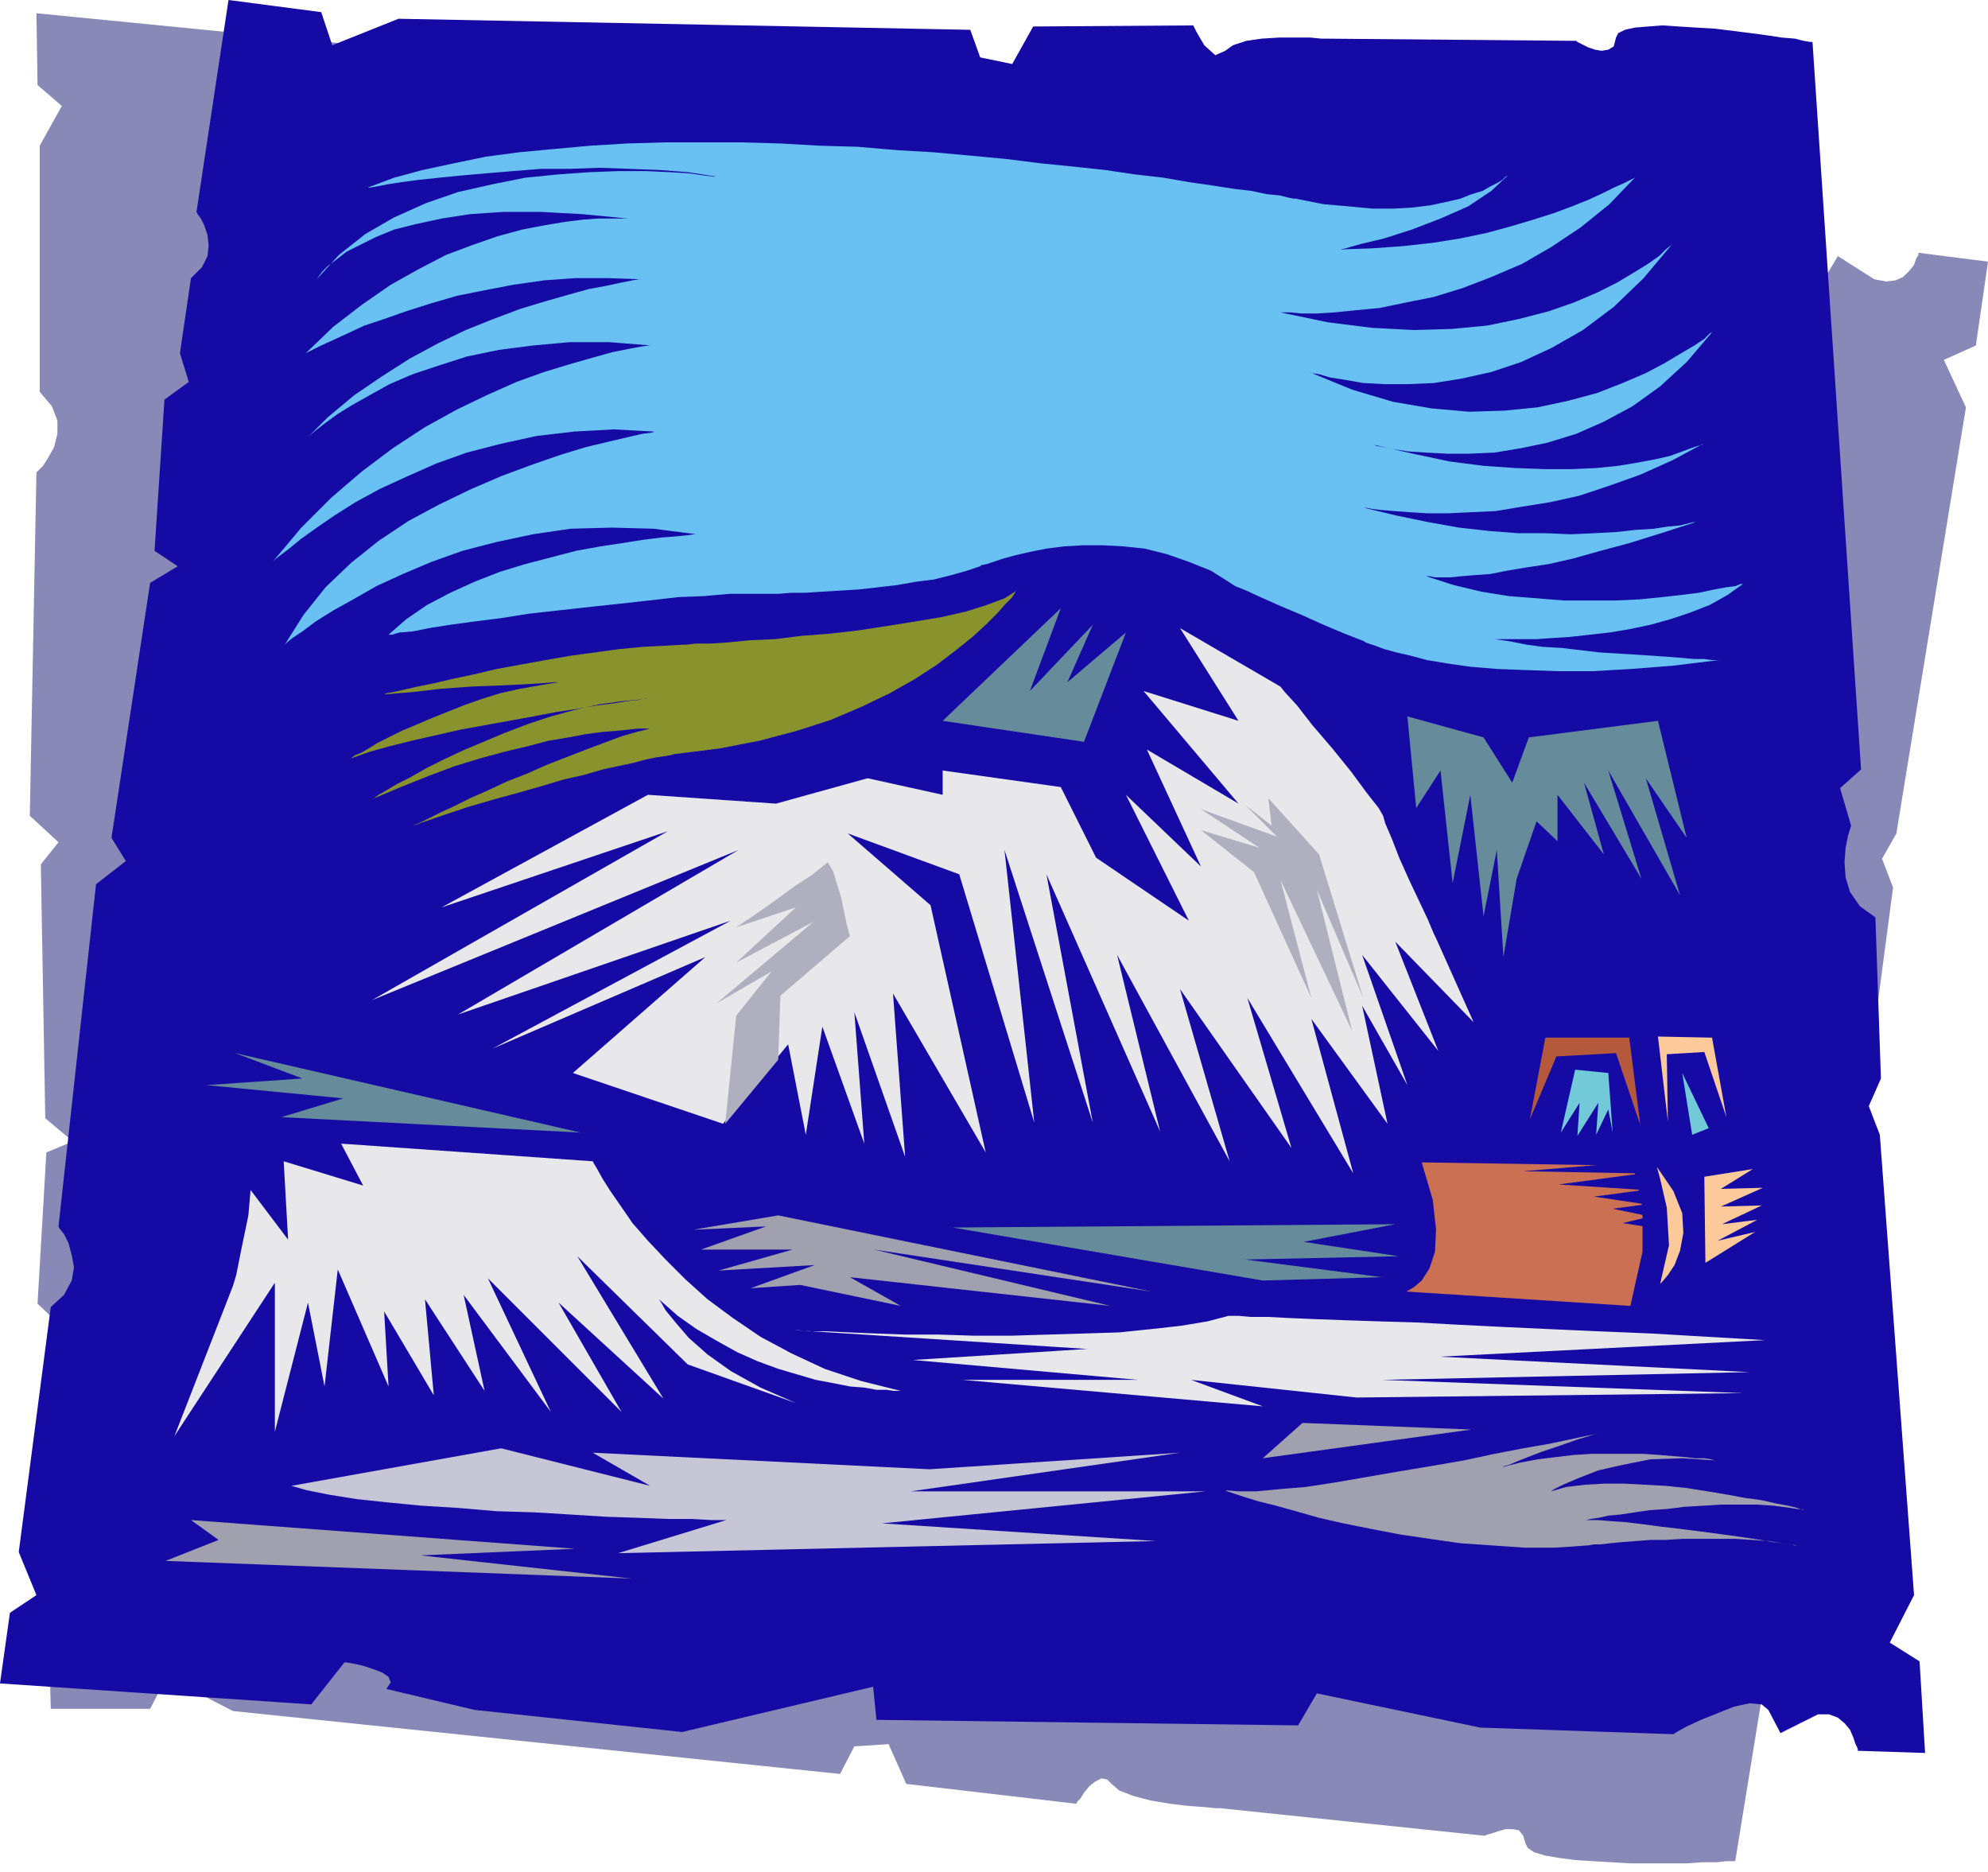
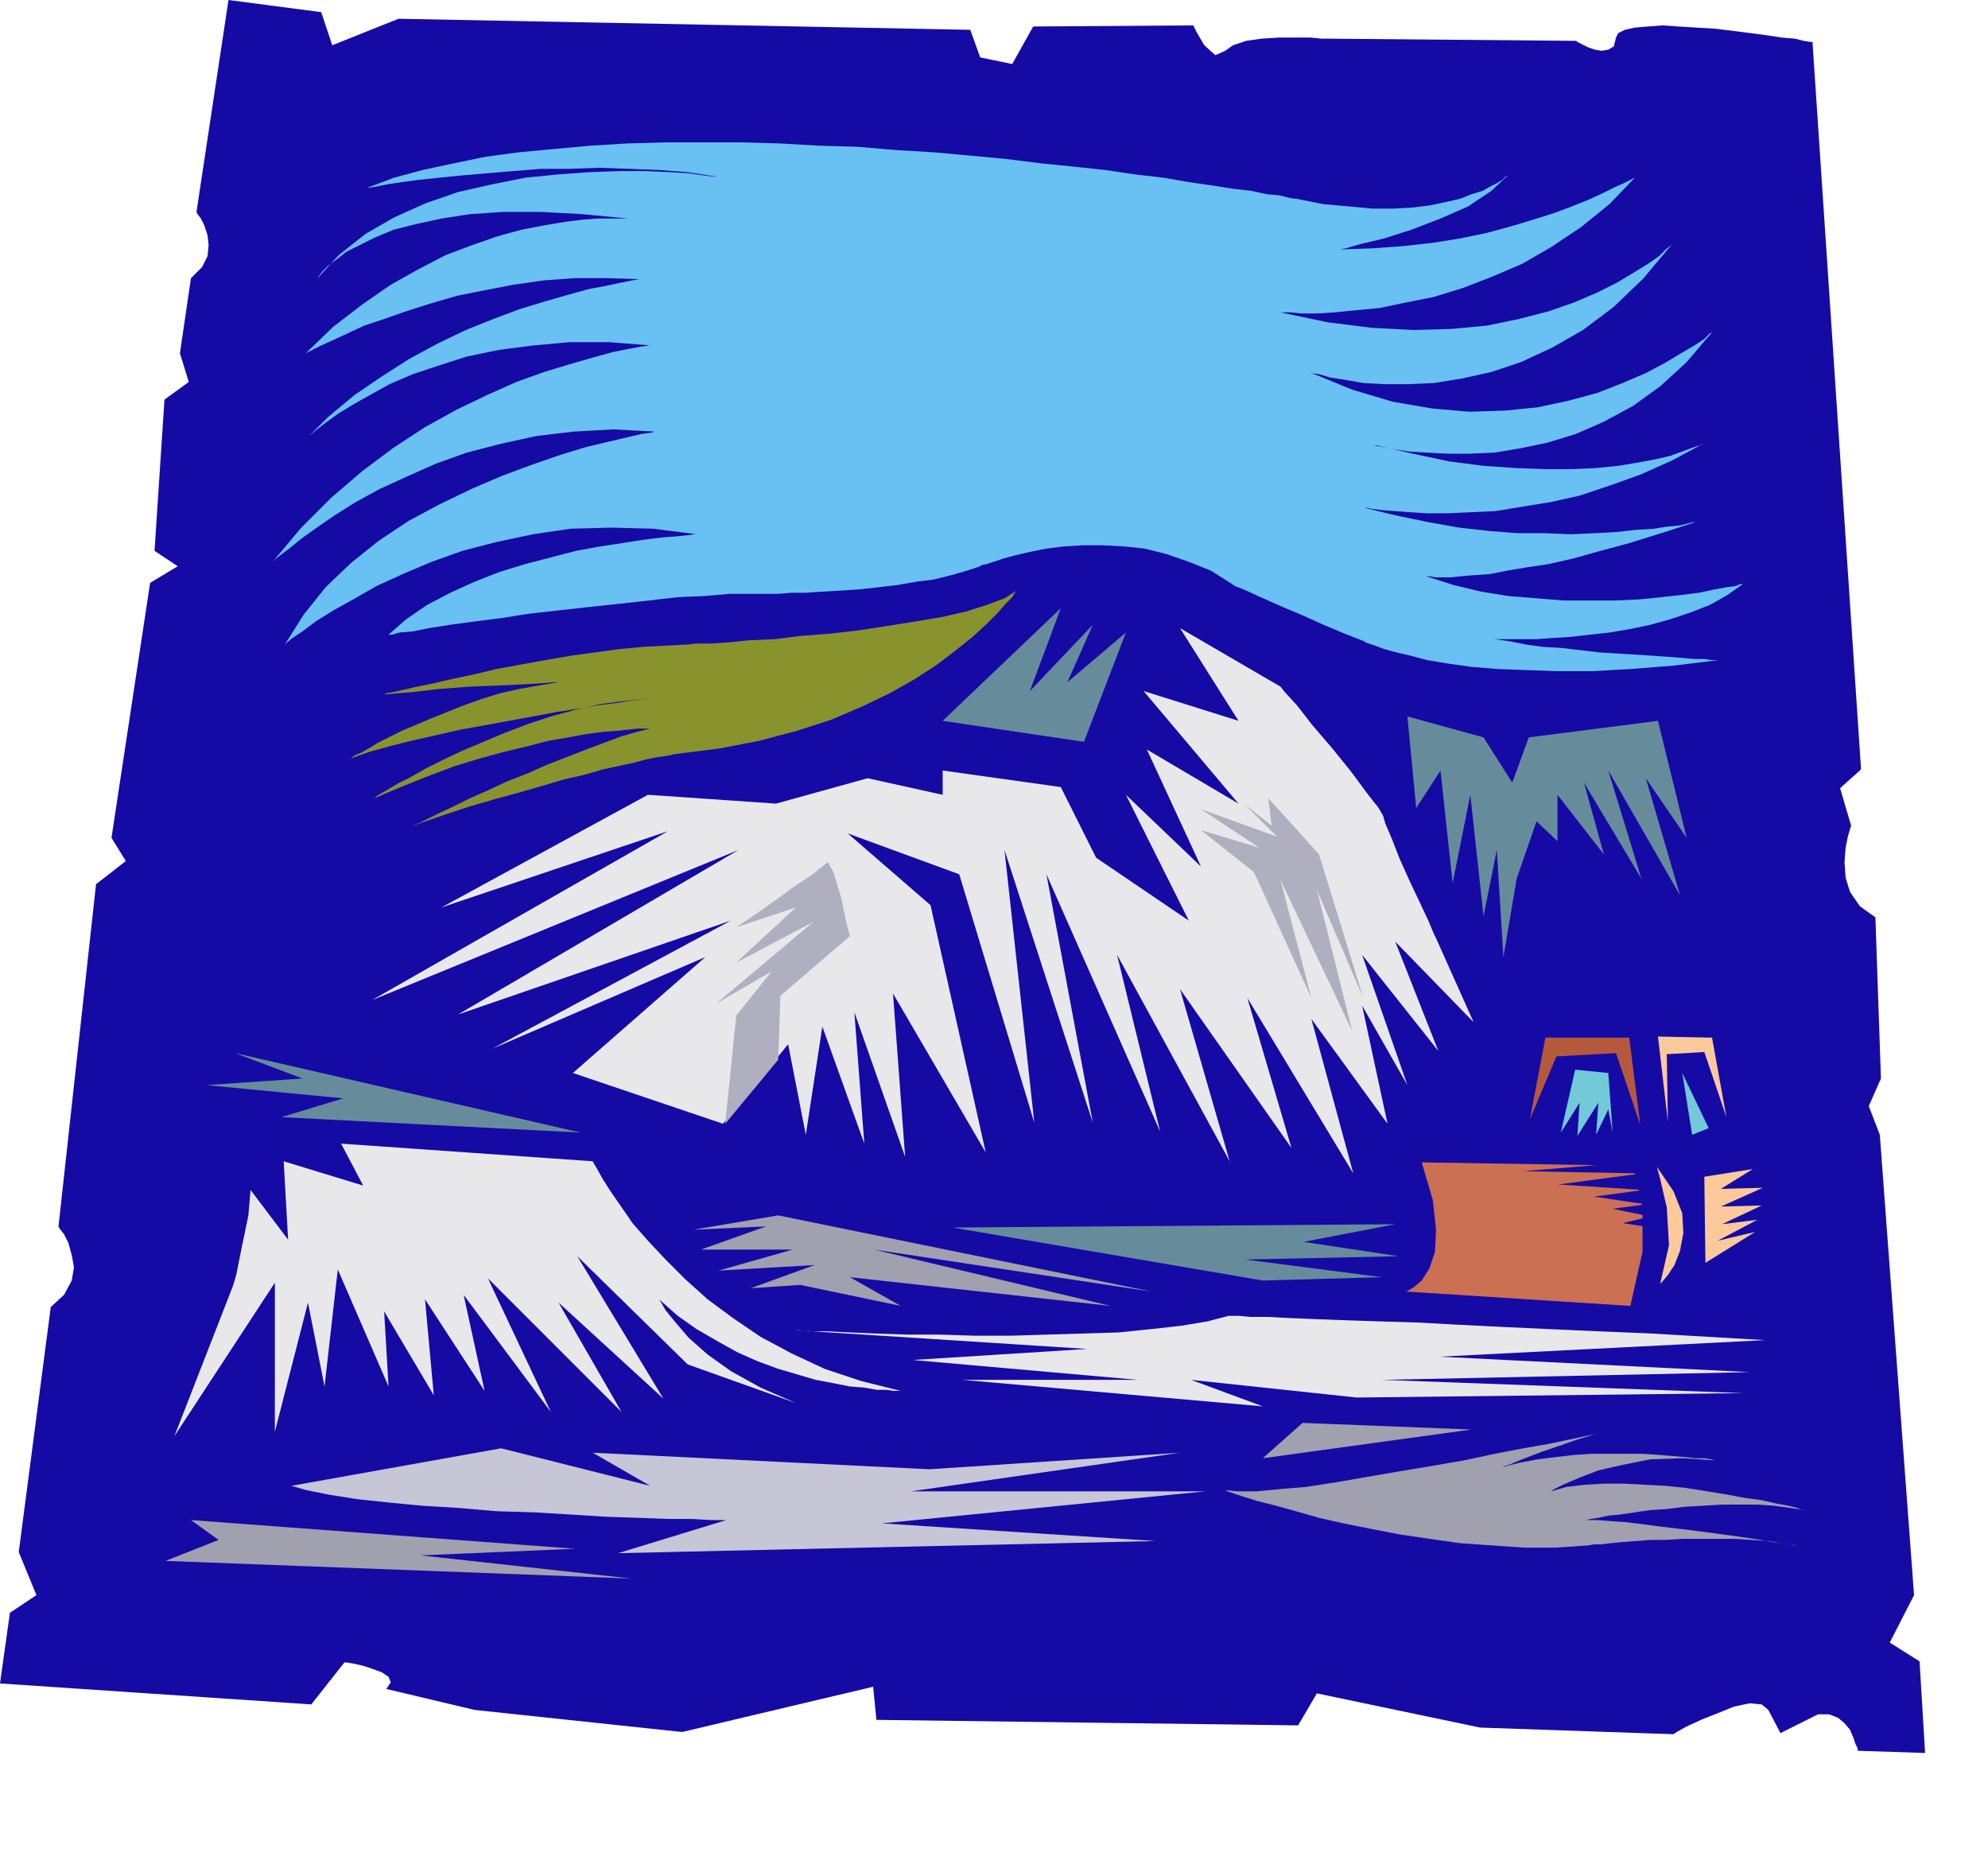
<svg xmlns="http://www.w3.org/2000/svg" width="1.801in" height="1.696in" fill-rule="evenodd" stroke-linecap="round" preserveAspectRatio="none" viewBox="0 0 1801 1696">
  <style>.pen1{stroke:none}.brush3{fill:#160aa5}.brush6{fill:#e8e8ea}.brush7{fill:#668c9b}.brush9{fill:#a0a0af}.brush12{fill:#fcc99b}</style>
-   <path d="m1653 252 12-20 33 21 11 2 8-1 7-3 6-6 4-5 2-6 2-3v-2l63 8-11 76-29 13 20 43-63 386-13 23 10 26-18 136-15 8-10 10-6 12-2 13v12l2 10 1 7 1 3-13 32 18 18-101 621h-8l-9 1h-13l-14 1h-51l-17-1-17-1-16-1-15-2-12-2-10-3-6-4-2-4-2-7-4-5-6-1h-6l-7 2-6 2-4 1-2 1-240-25h-4l-10-1-14-1-17-2-18-3-15-4-13-5-7-6-4-4-5-1-6 3-5 4-5 6-3 5-3 3-1 2-154-18-16-36-31 2-13 25-550-57-60-31-15 29H46l-5-194 1-1 4-4 4-6 5-8 2-9v-10l-4-11-9-11-2-70 12-24-20-19 8-137 24-10-25-21-4-230 16-20-26-24 6-311 2-2 4-4 5-8 5-9 3-12v-12l-5-13-11-13V132l20-36-22-19-1-65 284 28 26 42h17l9-1 9-2 6-2 1-5-3-6 85-6 189 12 171 68 5-29 387 58 16 31 154-6 178 22 3 2 9 6 12 8 15 9 15 8 14 5 11 2 7-4z" class="pen1" style="fill:#8989b7" />
  <path d="m1602 1549 11 21 34-17h10l8 3 6 5 5 6 3 7 2 6 2 4v2l61 2-5-83-27-17 22-43-31-417-10-26 11-25-5-146-14-10-9-13-4-13-1-14 1-13 2-10 2-7 1-3-10-34 19-17-44-659h-2l-6-1-8-2-12-1-13-2-15-2-16-2-16-2-17-1-16-1-15-1-13 1-12 1-9 2-6 3-2 4-2 8-5 3-6 1-6-1-6-2-6-3-4-2-1-1-228-2h-3l-10-1h-28l-16 1-14 2-12 4-7 5-9 4-10-9-7-12-3-6-145 1-19 34-29-6-9-25-518-10-60 24-10-30-84-11-29 192 1 2 3 4 3 6 3 9 1 9-1 10-5 10-10 10-10 68 8 26-22 16-9 137 21 14-25 15-35 231 13 21-27 21-34 310 1 2 4 5 4 8 3 11 2 11-2 12-7 13-12 11-29 222 16 39-24 16-9 64 282 19 30-38h2l6 1 9 2 9 3 8 3 6 4 2 5-4 6 80 19 188 20 173-41 3 30 382 5 17-29 148 31 175 6 3-2 9-5 13-6 15-6 15-6 14-3 11 1 6 5z" class="pen1 brush3" />
  <path d="m1236 581 1 1 3 1 6 2 8 3 11 3 13 3 15 4 18 3 21 3 24 2 26 1 29 1h32l35-2 38-3 41-5h-6l-7-1h-9l-11-1-13-1-14-1-16-1-16-1-16-1-17-2-17-2-17-1-15-2-15-3-14-2h38l14-1 16-1 18-2 18-2 18-3 19-4 18-5 18-6 18-7 16-9 14-10h-2l-5 2-8 1-11 2-14 3-16 2-18 2-20 2-22 1h-46l-25-2-25-2-25-4-25-6-25-8h3l5 1h14l10-1 12-1 14-1 15-3 18-3 20-3 22-5 25-7 26-7 29-9 31-10h-2l-4 1-8 2-11 1-13 2-16 1-18 2-19 1-22 1-24-1h-24l-26-2-27-3-28-5-29-6-29-7h2l5 1 8 1 12 1 14 1 16 1h19l21-1 22-1 24-4 25-4 27-6 27-9 28-10 29-13 28-15-1 1-4 1-6 2-8 3-11 4-13 3-16 3-18 3-20 2-22 1h-24l-27-1-29-2-31-4-33-7-35-8 2 1 6 1 10 2 13 2 16 1 19 1h20l23-1 24-4 24-5 26-8 25-11 26-14 25-18 24-22 23-27-2 1-5 5-9 6-12 7-15 9-17 9-21 9-23 9-26 7-28 6-30 3-32 1-34-3-35-6-37-11-39-16 2 1 7 1 10 3 13 2 17 3 19 1h22l23-1 25-4 27-6 27-9 28-13 28-16 28-21 27-26 26-31-1 1-5 4-6 6-10 7-13 8-15 9-18 9-21 9-23 8-27 7-29 6-32 3-34 1-38-2-40-5-43-9h9l10 1h14l16-1 20-2 21-2 24-5 25-5 26-8 26-10 28-12 26-15 27-18 26-21 24-25-1 1-4 2-6 3-9 4-10 5-13 6-15 6-16 6-19 6-20 6-22 6-24 5-25 4-27 3-28 2-29 1 5-1 14-4 21-5 25-8 26-10 25-11 21-14 16-15-1 1-2 1-3 3-5 3-6 3-7 4-10 3-10 4-13 3-14 3-16 2-17 1h-20l-21-2-23-2-25-5h-2l-5-1-8-2-11-1-14-3-17-2-19-3-21-3-23-4-26-3-27-4-28-3-30-3-32-4-32-3-33-3-34-2-35-3-35-1-35-2-35-1h-70l-34 1-33 2-33 3-32 3-30 4-29 6-28 6-26 7-24 9h2l6-1 10-2 13-2 15-2 19-2 20-2 23-2 24-2 25-2h26l27-1 27 1 27 1 26 2 26 4h-3l-8-1-14-2-17-1-22-1h-24l-27 1-28 2-30 3-30 6-31 7-29 10-29 13-26 15-24 19-21 23 1-1 2-3 3-4 5-5 8-6 9-7 12-6 14-7 17-7 20-5 23-5 26-4 30-2h34l37 2 42 4h-27l-14 1-16 2-18 3-21 4-22 6-23 8-24 9-25 13-25 14-26 18-26 20-25 24 2-1 4-2 8-4 11-5 13-6 15-7 18-6 20-7 22-7 24-7 25-5 26-5 28-4 28-2h30l30 1h-2l-6 1-10 2-14 3-16 3-18 5-21 6-23 7-24 9-25 10-25 12-26 14-25 16-25 17-24 20-22 22 1-1 4-4 6-5 9-7 11-8 13-8 16-9 18-10 21-9 24-8 25-8 29-6 31-4 33-3h36l38 3h-2l-7 1-11 2-15 3-18 5-21 6-23 7-25 9-27 12-27 13-29 16-29 19-28 21-28 24-27 27-26 31 2-2 5-4 8-6 11-9 14-10 16-11 19-12 22-12 24-11 27-12 28-10 31-8 32-7 34-4 36-2 37 2-3 1-8 1-13 3-17 4-21 5-23 7-26 9-27 10-28 12-29 14-28 15-27 18-25 20-23 22-20 25-17 27 2-2 5-4 9-6 12-9 16-10 18-10 21-12 24-11 26-11 28-10 31-8 33-7 34-5 37-1 38 1 39 5h-2l-7 1-10 1-13 1-16 2-19 3-20 3-22 4-23 6-23 6-23 7-23 9-22 10-21 11-19 13-16 14h3l7-2 12-1 15-3 19-3 22-3 24-3 25-4 27-3 27-3 28-3 27-3 26-3 24-1 23-2h44l12-1h13l15-1 17-1 16-1 18-2 17-2 17-3 16-2 16-4 14-4 12-4 1-1 5-1 6-2 9-3 11-3 13-3 15-3 16-2 17-1h18l19 1 19 2 20 5 20 7 20 8 19 12 3 2 10 4 13 6 18 8 19 8 20 9 19 8 18 7z" class="pen1" style="fill:#68c1f2" />
  <path d="m348 629 2-1 6-1 9-2 13-3 15-3 17-4 19-4 21-5 22-4 22-4 23-4 22-3 22-3 21-2 19-1 18-1h3l8-1h13l16-1 20-2 23-1 24-3 26-2 26-3 26-4 25-4 24-4 22-5 19-6 16-6 11-7-1 1-3 5-6 6-7 8-10 10-13 12-15 12-17 13-20 13-23 13-25 12-28 12-31 10-34 9-36 7-40 5h-1l-3 1-6 1-7 1-10 2-11 3-14 3-14 3-17 5-18 4-20 6-21 6-22 6-24 7-24 8-26 9 2-1 5-2 8-4 10-5 13-6 14-7 16-7 17-8 18-7 18-8 18-7 18-7 16-6 16-6 14-4 12-3h-11l-9 1-10 1-13 1-15 2-16 3-18 3-19 5-21 5-22 6-23 7-24 9-25 10-26 11 2-1 4-3 7-4 10-6 12-6 14-8 16-8 17-8 19-8 19-8 21-8 21-7 22-6 22-5 22-3 22-2h-2l-6 1-10 1-12 2-16 2-17 3-20 3-21 4-22 4-22 4-22 4-22 5-22 5-20 5-18 5-17 6 1-1 3-2 5-2 7-4 8-5 10-5 12-6 12-5 14-6 15-6 15-6 17-6 16-5 18-4 17-3 18-3h-4l-12 1-17 1-22 1-25 1-27 2-26 3-25 2z" class="pen1" style="fill:#89932d" />
  <path d="m1069 569 91 53 4 5 11 12 14 18 18 21 17 21 14 19 11 14 4 7 2 7 6 14 7 18 9 20 9 19 8 17 5 12 2 4 34 76-71-73 39 99-69-87 41 118-41-72 23 107-69-95 38 140-96-159 40 136-101-144 45 156-102-187 39 160-103-233 42 225-80-247 27 247-68-225-101-37 75 65 50 224-84-144 11 148-46-131 9 119-38-106-15 98-16-82-59 72-136-46 120-105-193 83 216-116-247 85 254-149-332 136 268-153-205 69 187-102 116 8 83-23 68 15v-22l107 15 32 64 84 57-57-114 68 65-49-106 83 49-86-102 86 27-53-84z" class="pen1 brush6" />
  <path d="M961 551 854 653l128 19 38-99-53 45 23-52-57 60 28-75z" class="pen1 brush7" />
  <path d="m309 1036 228 16 1 2 3 5 5 9 7 11 9 13 11 16 14 16 16 17 18 18 20 18 23 17 25 17 28 15 30 14 33 11 36 9h-6l-7-1h-9l-11-2-13-1-15-3-16-3-17-5-17-5-19-7-18-8-18-10-19-11-17-12-17-15 2 3 4 7 9 11 12 14 17 15 21 15 27 15 32 14-98-35-100-98 78 129-95-87 57 99-121-121 57 121-79-106 19 87-54-83 8 87-45-76 4 68-46-106-12 106-15-76-30 117v-135l-91 139 53-136 3-10 5-25 6-29 2-23 34 45-4-71 72 22-20-38z" class="pen1 brush6" />
  <path d="M720 1205h3l10 1h16l20 1 24 1 28 1h30l32 1h33l33-1 33-1 32-1 29-3 27-3 24-4 19-5h9l11 1h16l19 1 24 1 27 1 30 1 34 1 37 2 40 2 43 2 45 2 48 2 51 3 52 3-295 15 281 14-333 7 327 12-350 4-150-16 65 24-272-24h159l-204-18 158-10-265-17z" class="pen1 brush6" />
  <path d="m255 1012 271 14-313-72 61 23-87 6 124 12-56 17z" class="pen1 brush7" />
  <path d="m264 1346 190-34 135 34-52-30 305 15 227-15-244 35h267l-293 29 248 16-487 11 98-30h-14l-17-1h-22l-26-1-30-1-32-2-33-2-34-1-35-3-33-2-31-3-28-3-25-4-20-4-14-4z" class="pen1" style="fill:#c6c6d6" />
  <path d="m1110 1350 2 1 6 2 9 3 13 4 16 4 18 5 21 6 22 5 25 5 26 5 27 4 28 4 29 2 29 2h28l29-2h1l5-1h6l9-1 10-1 13-1 13-1h14l16-1h47l15 1 15 1 13 2 13 2h-2l-4-1-7-1-9-1-11-2-13-2-14-2-15-2-15-2-16-2-17-2-15-2-16-2-14-1-13-1h-12 2l4-1 7-1 9-2 11-1 13-2 14-2 15-1 16-2 17-1 16-1h33l15 1 15 2 13 2h-2l-5-2-8-2-11-2-13-3-15-2-16-3-18-3-19-3-19-2-19-1-19-1h-18l-17 1-17 2-14 4 3-2 8-4 14-6 18-7 22-5 25-5 29-1 31 2h-1l-4-1-6-1h-8l-9-1-12-1-12-1-14-1h-47l-16 1-17 2-16 2-16 3-16 4 2-1 4-1 7-3 10-4 13-5 15-5 17-6 20-6-3 1-10 2-14 3-19 4-23 4-26 5-28 6-29 5-30 5-29 5-29 5-26 4-24 2-21 2h-16l-12-1z" class="pen1 brush9" />
  <path d="m1275 649 69 19 26 41 15-41 117-15 26 106-37-54 31 106-65-113 30 98-52-87 18 65-42-54v42l-19-18-18 52-12 71-6-97-12 60-12-110-16 80-11-102-22 34-8-83z" class="pen1 brush7" />
  <path d="m705 960 2-58 63-54-3-11-5-24-7-23-5-9-5 4-10 8-14 9-15 11-14 10-13 9-9 6-3 2 54-18-54 50 70-37-88 74 50-29-32 40-10 98 48-58zm444-237 46 51 40 130-42-98 32 128-65-137 28 107-52-114-48-38 53 16-53-35 69 25-29-29 24 19-3-25z" class="pen1" style="fill:#afafbf" />
  <path d="m1144 1321 189-26-153-6-36 32zm-971 56 348 26-140 6 191 21-422-16 48-19-25-18zm455-263 77-13 338 69-251-38 214 51-236-26 46 26-91-19-45 3 58-21-87 5 67-19h-83l59-21-66 3z" class="pen1 brush9" />
  <path d="m1274 1170 2-1 5-3 7-6 7-11 5-15 1-20-3-27-10-34 191 3 3 10 6 28v40l-11 49-203-13z" class="pen1" style="fill:#cc7054" />
  <path d="m1264 1109-401 3 281 48 108-3-124-16 139-3-86-13 83-16z" class="pen1 brush7" />
  <path d="m1501 1057 3 11 6 26 2 34-8 35 2-2 5-6 6-9 5-13 3-16-1-18-8-20-15-22z" class="pen1 brush12" />
  <path d="m1386 1014 14-74h76l10 79-22-65-54 3-24 57z" class="pen1" style="fill:#b5593d" />
  <path d="m1502 939 49 1 13 72-20-59-34 2 1 61-9-77zm86 120-44 7 1 78 45-28-34 8 36-19-32 4 36-17-37 1 38-17-38 1 29-18z" class="pen1 brush12" />
  <path d="m1487 1052-107 9 107 2-75 10 77 5-45 6 47 7-30 4 34 7-25 6 26 4-5 4 13 10 1-8 1-21-4-24-15-21z" class="pen1 brush3" />
  <path d="m1524 972 9 56 15-6-24-50zm-63 54-4-21-11 23 2-29-19 30 2-30-17 27 13-57 30 3 4 54z" class="pen1" style="fill:#72c9d8" />
</svg>